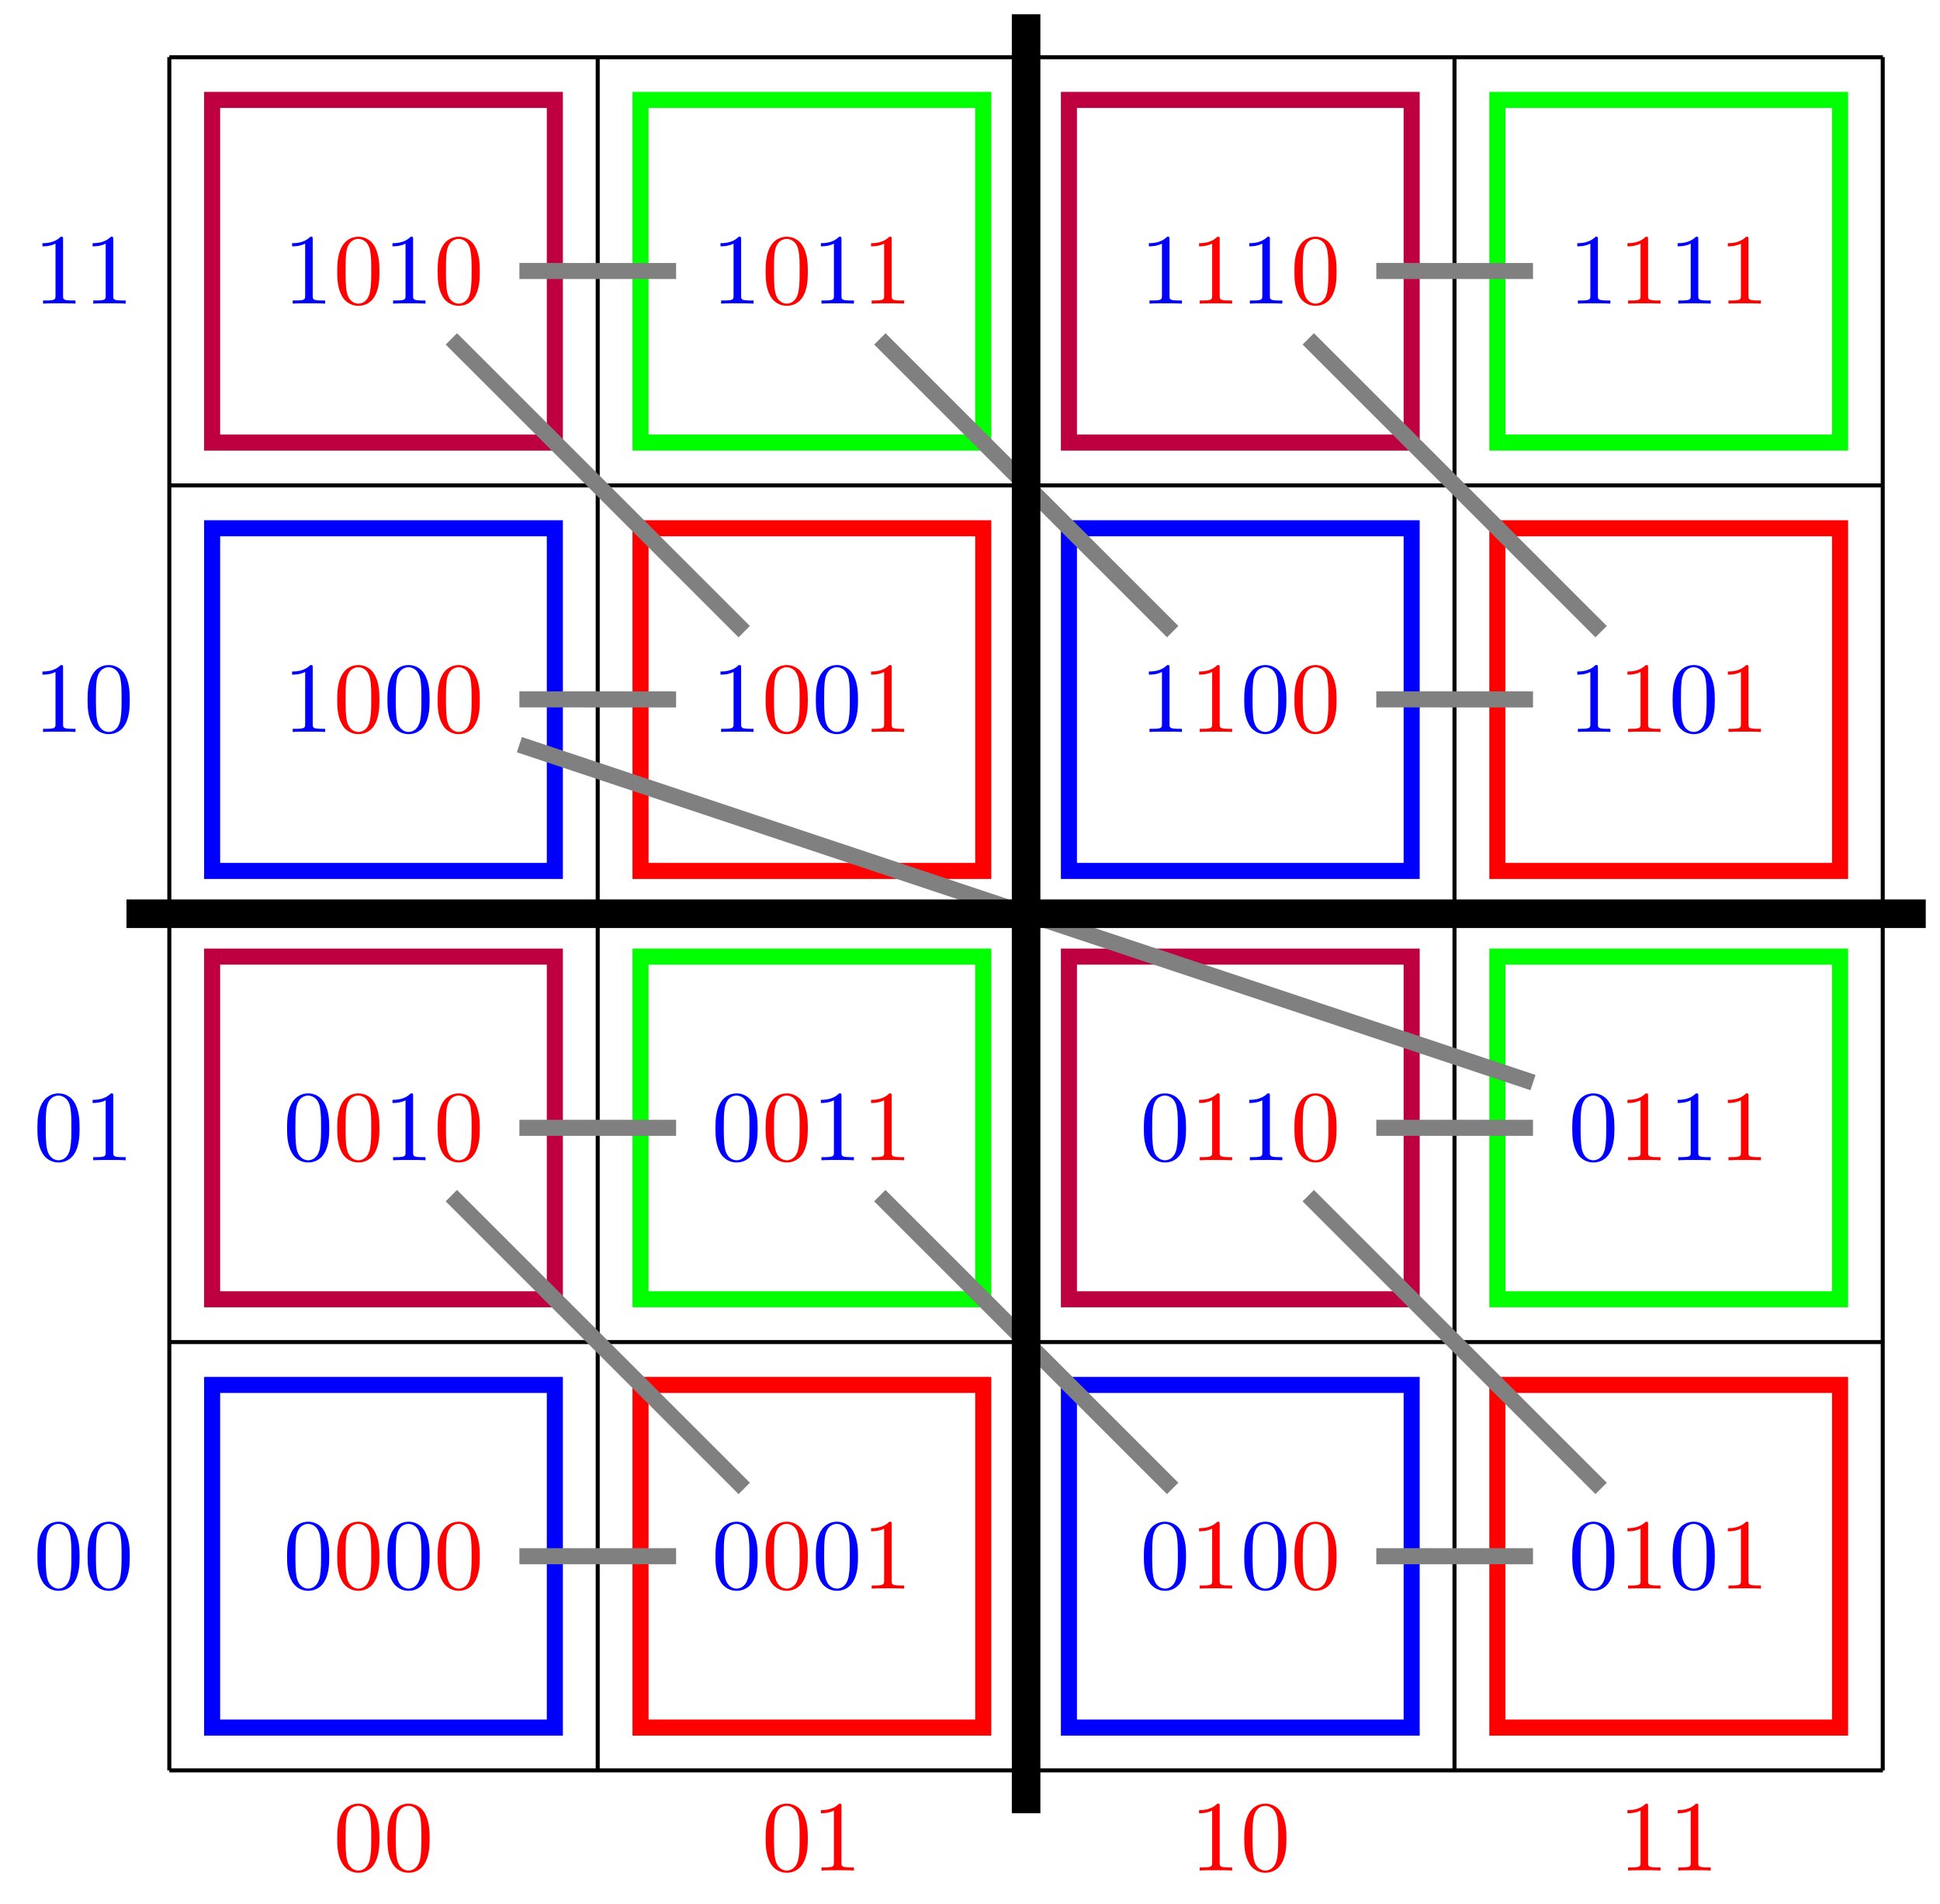
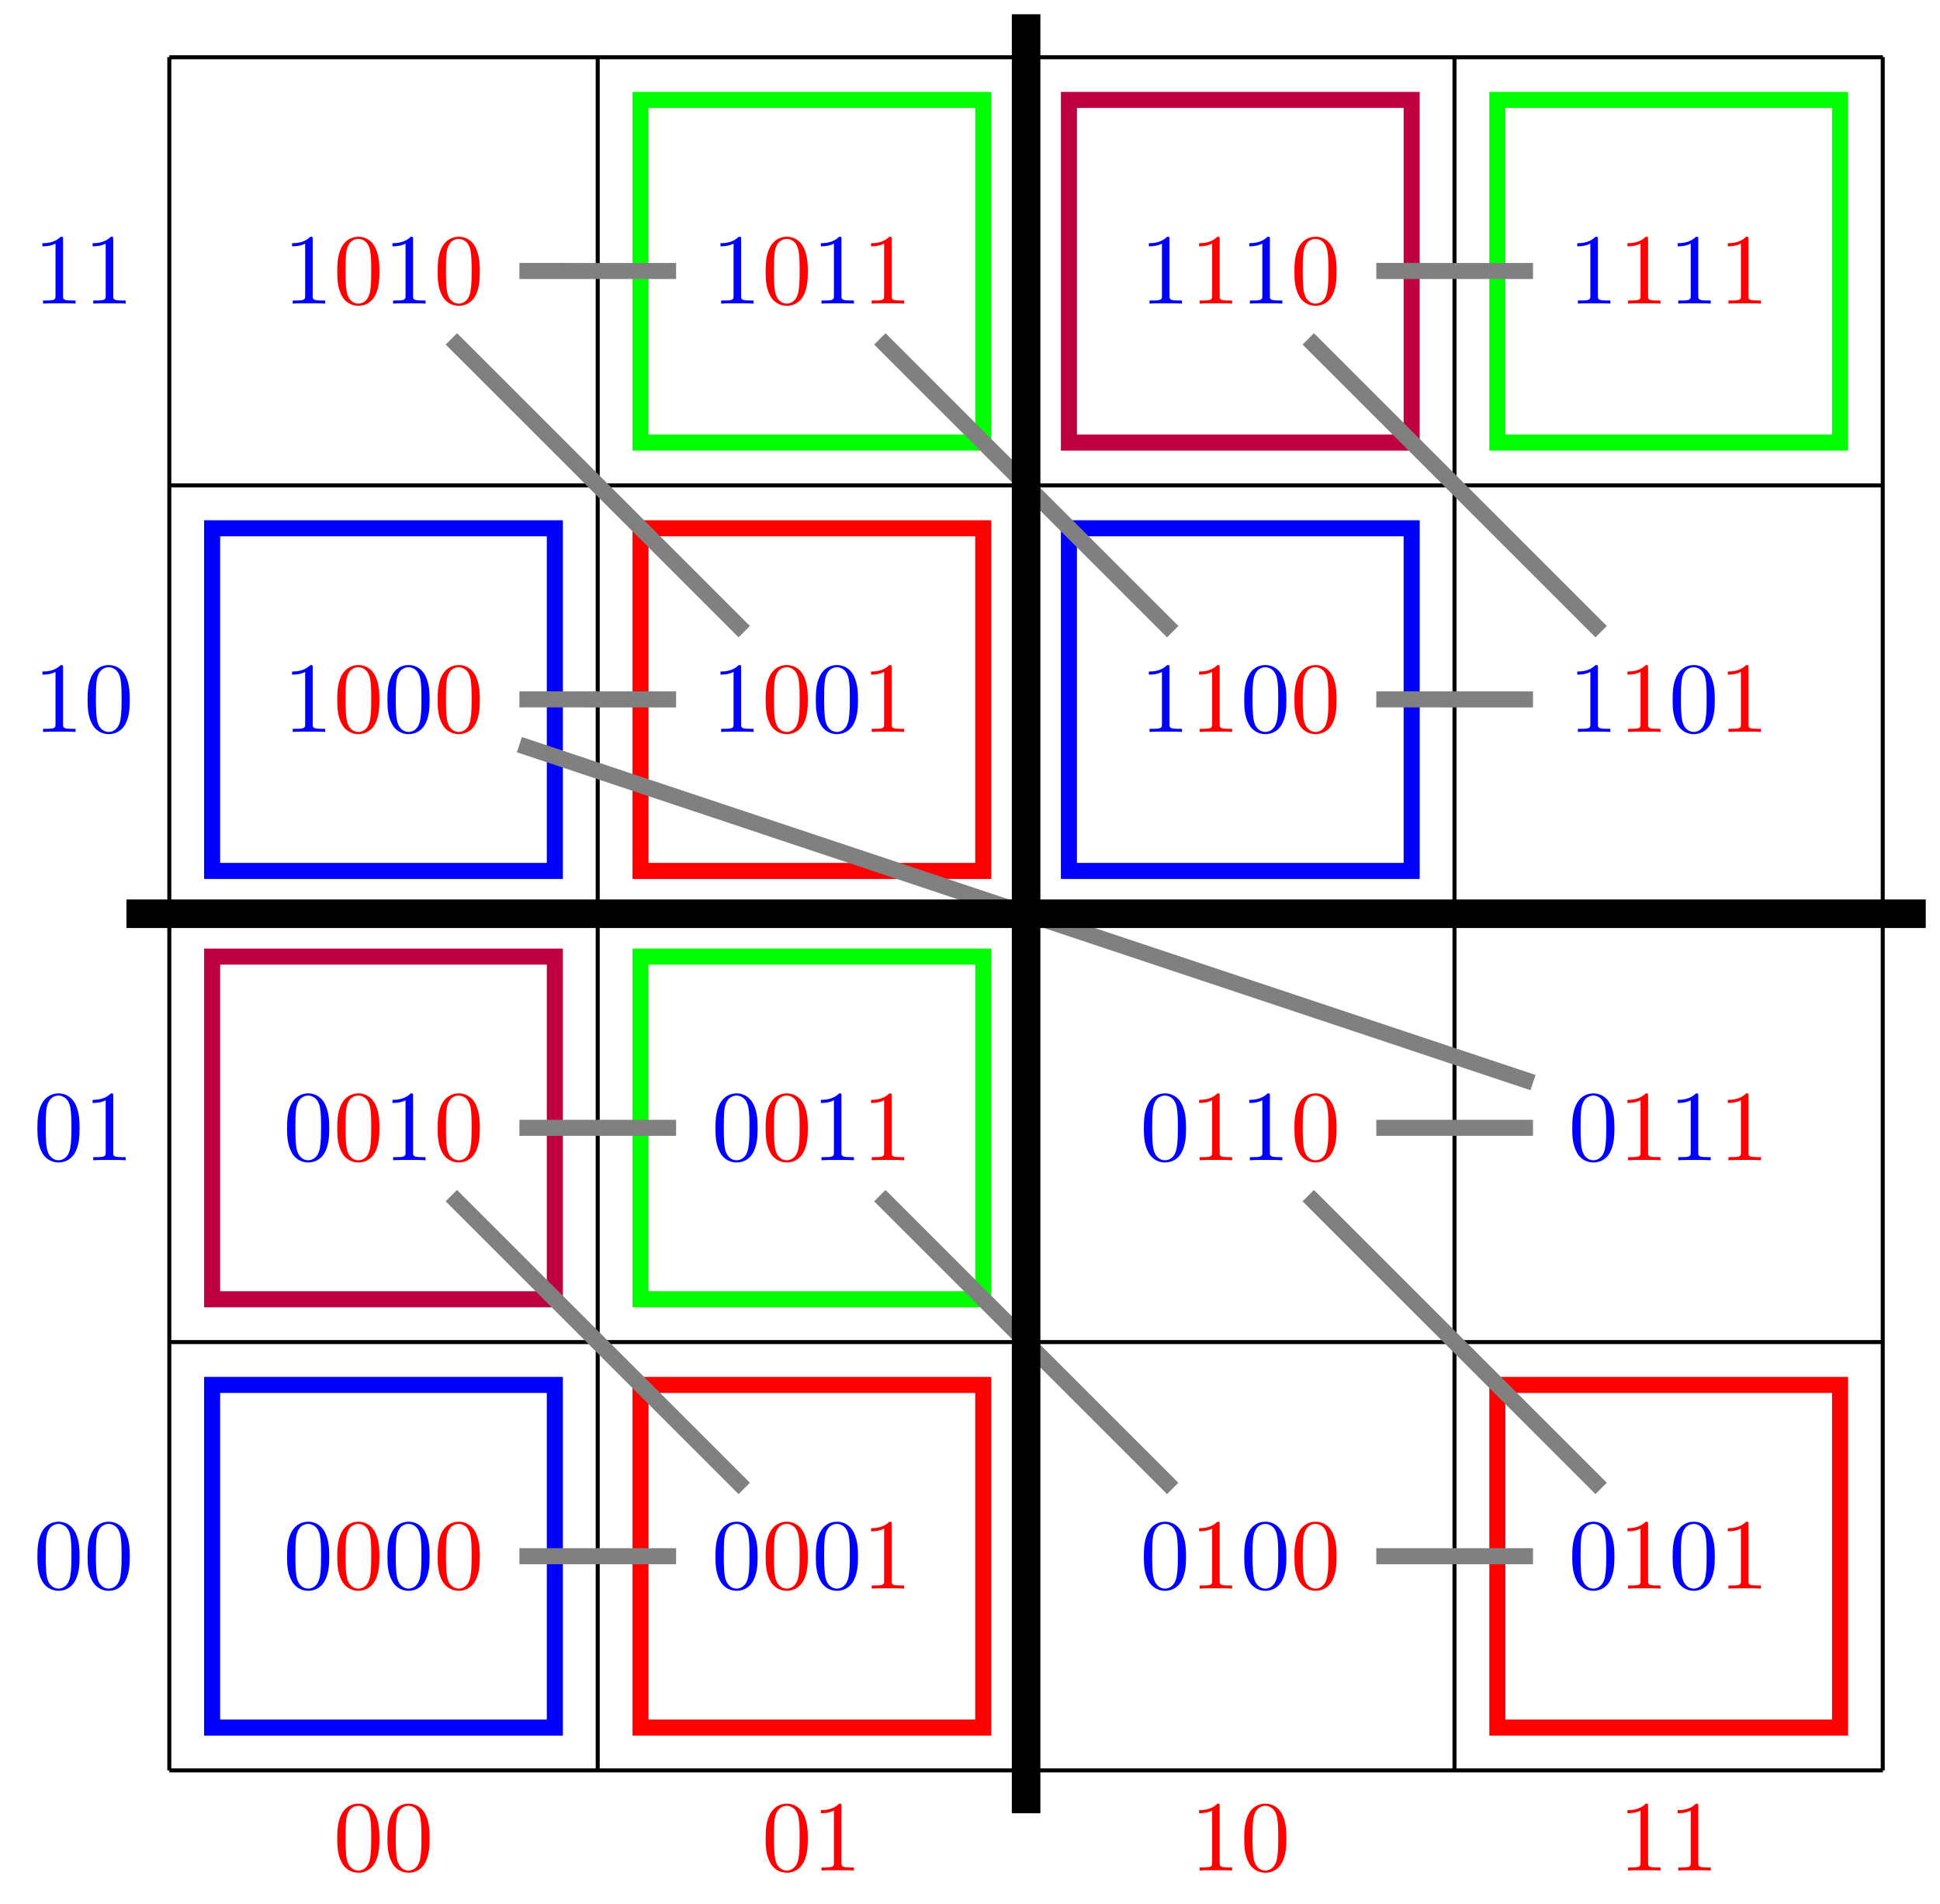
<svg xmlns="http://www.w3.org/2000/svg" xmlns:xlink="http://www.w3.org/1999/xlink" width="192.551" height="189.009" viewBox="0 0 192.551 189.009">
  <defs>
    <g>
      <g id="glyph-0-0">
        <path d="M 4.578 -3.188 C 4.578 -3.984 4.531 -4.781 4.188 -5.516 C 3.734 -6.484 2.906 -6.641 2.5 -6.641 C 1.891 -6.641 1.172 -6.375 0.75 -5.453 C 0.438 -4.766 0.391 -3.984 0.391 -3.188 C 0.391 -2.438 0.422 -1.547 0.844 -0.781 C 1.266 0.016 2 0.219 2.484 0.219 C 3.016 0.219 3.781 0.016 4.219 -0.938 C 4.531 -1.625 4.578 -2.406 4.578 -3.188 Z M 2.484 0 C 2.094 0 1.5 -0.25 1.328 -1.203 C 1.219 -1.797 1.219 -2.719 1.219 -3.312 C 1.219 -3.953 1.219 -4.609 1.297 -5.141 C 1.484 -6.328 2.234 -6.422 2.484 -6.422 C 2.812 -6.422 3.469 -6.234 3.656 -5.25 C 3.766 -4.688 3.766 -3.938 3.766 -3.312 C 3.766 -2.562 3.766 -1.891 3.656 -1.25 C 3.5 -0.297 2.938 0 2.484 0 Z M 2.484 0 " />
      </g>
      <g id="glyph-0-1">
        <path d="M 2.938 -6.375 C 2.938 -6.625 2.938 -6.641 2.703 -6.641 C 2.078 -6 1.203 -6 0.891 -6 L 0.891 -5.688 C 1.094 -5.688 1.672 -5.688 2.188 -5.953 L 2.188 -0.781 C 2.188 -0.422 2.156 -0.312 1.266 -0.312 L 0.953 -0.312 L 0.953 0 C 1.297 -0.031 2.156 -0.031 2.562 -0.031 C 2.953 -0.031 3.828 -0.031 4.172 0 L 4.172 -0.312 L 3.859 -0.312 C 2.953 -0.312 2.938 -0.422 2.938 -0.781 Z M 2.938 -6.375 " />
      </g>
    </g>
    <clipPath id="clip-0">
      <path clip-rule="nonzero" d="M 11 89 L 192.551 89 L 192.551 93 L 11 93 Z M 11 89 " />
    </clipPath>
  </defs>
  <path fill="none" stroke-width="0.399" stroke-linecap="butt" stroke-linejoin="miter" stroke="rgb(0%, 0%, 0%)" stroke-opacity="1" stroke-miterlimit="10" d="M 0.002 0.002 L 170.08 0.002 M 0.002 42.521 L 170.08 42.521 M 0.002 85.041 L 170.08 85.041 M 0.002 127.561 L 170.08 127.561 M 0.002 170.064 L 170.08 170.064 M 0.002 0.002 L 0.002 170.08 M 42.521 0.002 L 42.521 170.08 M 85.041 0.002 L 85.041 170.08 M 127.56 0.002 L 127.56 170.08 M 170.064 0.002 L 170.064 170.08 " transform="matrix(1, 0, 0, -1, 16.803, 175.748)" />
  <g fill="rgb(100%, 0%, 0%)" fill-opacity="1">
    <use xlink:href="#glyph-0-0" x="33.081" y="185.688" />
  </g>
  <g fill="rgb(100%, 0%, 0%)" fill-opacity="1">
    <use xlink:href="#glyph-0-0" x="38.063" y="185.688" />
  </g>
  <g fill="rgb(0%, 0%, 100%)" fill-opacity="1">
    <use xlink:href="#glyph-0-0" x="3.321" y="157.699" />
  </g>
  <g fill="rgb(0%, 0%, 100%)" fill-opacity="1">
    <use xlink:href="#glyph-0-0" x="8.302" y="157.699" />
  </g>
  <g fill="rgb(100%, 0%, 0%)" fill-opacity="1">
    <use xlink:href="#glyph-0-1" x="118.121" y="185.688" />
  </g>
  <g fill="rgb(100%, 0%, 0%)" fill-opacity="1">
    <use xlink:href="#glyph-0-0" x="123.102" y="185.688" />
  </g>
  <g fill="rgb(0%, 0%, 100%)" fill-opacity="1">
    <use xlink:href="#glyph-0-1" x="3.321" y="72.659" />
  </g>
  <g fill="rgb(0%, 0%, 100%)" fill-opacity="1">
    <use xlink:href="#glyph-0-0" x="8.302" y="72.659" />
  </g>
  <g fill="rgb(100%, 0%, 0%)" fill-opacity="1">
    <use xlink:href="#glyph-0-0" x="75.601" y="185.688" />
  </g>
  <g fill="rgb(100%, 0%, 0%)" fill-opacity="1">
    <use xlink:href="#glyph-0-1" x="80.582" y="185.688" />
  </g>
  <g fill="rgb(0%, 0%, 100%)" fill-opacity="1">
    <use xlink:href="#glyph-0-0" x="3.321" y="115.179" />
  </g>
  <g fill="rgb(0%, 0%, 100%)" fill-opacity="1">
    <use xlink:href="#glyph-0-1" x="8.302" y="115.179" />
  </g>
  <g fill="rgb(100%, 0%, 0%)" fill-opacity="1">
    <use xlink:href="#glyph-0-1" x="160.64" y="185.688" />
  </g>
  <g fill="rgb(100%, 0%, 0%)" fill-opacity="1">
    <use xlink:href="#glyph-0-1" x="165.622" y="185.688" />
  </g>
  <g fill="rgb(0%, 0%, 100%)" fill-opacity="1">
    <use xlink:href="#glyph-0-1" x="3.321" y="30.14" />
  </g>
  <g fill="rgb(0%, 0%, 100%)" fill-opacity="1">
    <use xlink:href="#glyph-0-1" x="8.302" y="30.14" />
  </g>
  <g fill="rgb(0%, 0%, 100%)" fill-opacity="1">
    <use xlink:href="#glyph-0-0" x="28.1" y="157.699" />
  </g>
  <g fill="rgb(100%, 0%, 0%)" fill-opacity="1">
    <use xlink:href="#glyph-0-0" x="33.081" y="157.699" />
  </g>
  <g fill="rgb(0%, 0%, 100%)" fill-opacity="1">
    <use xlink:href="#glyph-0-0" x="38.063" y="157.699" />
  </g>
  <g fill="rgb(100%, 0%, 0%)" fill-opacity="1">
    <use xlink:href="#glyph-0-0" x="43.044" y="157.699" />
  </g>
  <g fill="rgb(0%, 0%, 100%)" fill-opacity="1">
    <use xlink:href="#glyph-0-0" x="70.62" y="157.699" />
  </g>
  <g fill="rgb(100%, 0%, 0%)" fill-opacity="1">
    <use xlink:href="#glyph-0-0" x="75.601" y="157.699" />
  </g>
  <g fill="rgb(0%, 0%, 100%)" fill-opacity="1">
    <use xlink:href="#glyph-0-0" x="80.582" y="157.699" />
  </g>
  <g fill="rgb(100%, 0%, 0%)" fill-opacity="1">
    <use xlink:href="#glyph-0-1" x="85.564" y="157.699" />
  </g>
  <g fill="rgb(0%, 0%, 100%)" fill-opacity="1">
    <use xlink:href="#glyph-0-0" x="28.1" y="115.179" />
  </g>
  <g fill="rgb(100%, 0%, 0%)" fill-opacity="1">
    <use xlink:href="#glyph-0-0" x="33.081" y="115.179" />
  </g>
  <g fill="rgb(0%, 0%, 100%)" fill-opacity="1">
    <use xlink:href="#glyph-0-1" x="38.063" y="115.179" />
  </g>
  <g fill="rgb(100%, 0%, 0%)" fill-opacity="1">
    <use xlink:href="#glyph-0-0" x="43.044" y="115.179" />
  </g>
  <g fill="rgb(0%, 0%, 100%)" fill-opacity="1">
    <use xlink:href="#glyph-0-0" x="70.62" y="115.179" />
  </g>
  <g fill="rgb(100%, 0%, 0%)" fill-opacity="1">
    <use xlink:href="#glyph-0-0" x="75.601" y="115.179" />
  </g>
  <g fill="rgb(0%, 0%, 100%)" fill-opacity="1">
    <use xlink:href="#glyph-0-1" x="80.582" y="115.179" />
  </g>
  <g fill="rgb(100%, 0%, 0%)" fill-opacity="1">
    <use xlink:href="#glyph-0-1" x="85.564" y="115.179" />
  </g>
  <g fill="rgb(0%, 0%, 100%)" fill-opacity="1">
    <use xlink:href="#glyph-0-0" x="113.139" y="157.699" />
  </g>
  <g fill="rgb(100%, 0%, 0%)" fill-opacity="1">
    <use xlink:href="#glyph-0-1" x="118.121" y="157.699" />
  </g>
  <g fill="rgb(0%, 0%, 100%)" fill-opacity="1">
    <use xlink:href="#glyph-0-0" x="123.102" y="157.699" />
  </g>
  <g fill="rgb(100%, 0%, 0%)" fill-opacity="1">
    <use xlink:href="#glyph-0-0" x="128.083" y="157.699" />
  </g>
  <g fill="rgb(0%, 0%, 100%)" fill-opacity="1">
    <use xlink:href="#glyph-0-0" x="155.659" y="157.699" />
  </g>
  <g fill="rgb(100%, 0%, 0%)" fill-opacity="1">
    <use xlink:href="#glyph-0-1" x="160.64" y="157.699" />
  </g>
  <g fill="rgb(0%, 0%, 100%)" fill-opacity="1">
    <use xlink:href="#glyph-0-0" x="165.622" y="157.699" />
  </g>
  <g fill="rgb(100%, 0%, 0%)" fill-opacity="1">
    <use xlink:href="#glyph-0-1" x="170.603" y="157.699" />
  </g>
  <g fill="rgb(0%, 0%, 100%)" fill-opacity="1">
    <use xlink:href="#glyph-0-0" x="113.139" y="115.179" />
  </g>
  <g fill="rgb(100%, 0%, 0%)" fill-opacity="1">
    <use xlink:href="#glyph-0-1" x="118.121" y="115.179" />
  </g>
  <g fill="rgb(0%, 0%, 100%)" fill-opacity="1">
    <use xlink:href="#glyph-0-1" x="123.102" y="115.179" />
  </g>
  <g fill="rgb(100%, 0%, 0%)" fill-opacity="1">
    <use xlink:href="#glyph-0-0" x="128.083" y="115.179" />
  </g>
  <g fill="rgb(0%, 0%, 100%)" fill-opacity="1">
    <use xlink:href="#glyph-0-0" x="155.659" y="115.179" />
  </g>
  <g fill="rgb(100%, 0%, 0%)" fill-opacity="1">
    <use xlink:href="#glyph-0-1" x="160.64" y="115.179" />
  </g>
  <g fill="rgb(0%, 0%, 100%)" fill-opacity="1">
    <use xlink:href="#glyph-0-1" x="165.622" y="115.179" />
  </g>
  <g fill="rgb(100%, 0%, 0%)" fill-opacity="1">
    <use xlink:href="#glyph-0-1" x="170.603" y="115.179" />
  </g>
  <g fill="rgb(0%, 0%, 100%)" fill-opacity="1">
    <use xlink:href="#glyph-0-1" x="28.1" y="72.659" />
  </g>
  <g fill="rgb(100%, 0%, 0%)" fill-opacity="1">
    <use xlink:href="#glyph-0-0" x="33.081" y="72.659" />
  </g>
  <g fill="rgb(0%, 0%, 100%)" fill-opacity="1">
    <use xlink:href="#glyph-0-0" x="38.063" y="72.659" />
  </g>
  <g fill="rgb(100%, 0%, 0%)" fill-opacity="1">
    <use xlink:href="#glyph-0-0" x="43.044" y="72.659" />
  </g>
  <g fill="rgb(0%, 0%, 100%)" fill-opacity="1">
    <use xlink:href="#glyph-0-1" x="70.62" y="72.659" />
  </g>
  <g fill="rgb(100%, 0%, 0%)" fill-opacity="1">
    <use xlink:href="#glyph-0-0" x="75.601" y="72.659" />
  </g>
  <g fill="rgb(0%, 0%, 100%)" fill-opacity="1">
    <use xlink:href="#glyph-0-0" x="80.582" y="72.659" />
  </g>
  <g fill="rgb(100%, 0%, 0%)" fill-opacity="1">
    <use xlink:href="#glyph-0-1" x="85.564" y="72.659" />
  </g>
  <g fill="rgb(0%, 0%, 100%)" fill-opacity="1">
    <use xlink:href="#glyph-0-1" x="28.1" y="30.14" />
  </g>
  <g fill="rgb(100%, 0%, 0%)" fill-opacity="1">
    <use xlink:href="#glyph-0-0" x="33.081" y="30.14" />
  </g>
  <g fill="rgb(0%, 0%, 100%)" fill-opacity="1">
    <use xlink:href="#glyph-0-1" x="38.063" y="30.14" />
  </g>
  <g fill="rgb(100%, 0%, 0%)" fill-opacity="1">
    <use xlink:href="#glyph-0-0" x="43.044" y="30.14" />
  </g>
  <g fill="rgb(0%, 0%, 100%)" fill-opacity="1">
    <use xlink:href="#glyph-0-1" x="70.62" y="30.14" />
  </g>
  <g fill="rgb(100%, 0%, 0%)" fill-opacity="1">
    <use xlink:href="#glyph-0-0" x="75.601" y="30.14" />
  </g>
  <g fill="rgb(0%, 0%, 100%)" fill-opacity="1">
    <use xlink:href="#glyph-0-1" x="80.582" y="30.14" />
  </g>
  <g fill="rgb(100%, 0%, 0%)" fill-opacity="1">
    <use xlink:href="#glyph-0-1" x="85.564" y="30.14" />
  </g>
  <g fill="rgb(0%, 0%, 100%)" fill-opacity="1">
    <use xlink:href="#glyph-0-1" x="113.139" y="72.659" />
  </g>
  <g fill="rgb(100%, 0%, 0%)" fill-opacity="1">
    <use xlink:href="#glyph-0-1" x="118.121" y="72.659" />
  </g>
  <g fill="rgb(0%, 0%, 100%)" fill-opacity="1">
    <use xlink:href="#glyph-0-0" x="123.102" y="72.659" />
  </g>
  <g fill="rgb(100%, 0%, 0%)" fill-opacity="1">
    <use xlink:href="#glyph-0-0" x="128.083" y="72.659" />
  </g>
  <g fill="rgb(0%, 0%, 100%)" fill-opacity="1">
    <use xlink:href="#glyph-0-1" x="155.659" y="72.659" />
  </g>
  <g fill="rgb(100%, 0%, 0%)" fill-opacity="1">
    <use xlink:href="#glyph-0-1" x="160.64" y="72.659" />
  </g>
  <g fill="rgb(0%, 0%, 100%)" fill-opacity="1">
    <use xlink:href="#glyph-0-0" x="165.622" y="72.659" />
  </g>
  <g fill="rgb(100%, 0%, 0%)" fill-opacity="1">
    <use xlink:href="#glyph-0-1" x="170.603" y="72.659" />
  </g>
  <g fill="rgb(0%, 0%, 100%)" fill-opacity="1">
    <use xlink:href="#glyph-0-1" x="113.139" y="30.14" />
  </g>
  <g fill="rgb(100%, 0%, 0%)" fill-opacity="1">
    <use xlink:href="#glyph-0-1" x="118.121" y="30.14" />
  </g>
  <g fill="rgb(0%, 0%, 100%)" fill-opacity="1">
    <use xlink:href="#glyph-0-1" x="123.102" y="30.14" />
  </g>
  <g fill="rgb(100%, 0%, 0%)" fill-opacity="1">
    <use xlink:href="#glyph-0-0" x="128.083" y="30.14" />
  </g>
  <g fill="rgb(0%, 0%, 100%)" fill-opacity="1">
    <use xlink:href="#glyph-0-1" x="155.659" y="30.14" />
  </g>
  <g fill="rgb(100%, 0%, 0%)" fill-opacity="1">
    <use xlink:href="#glyph-0-1" x="160.64" y="30.14" />
  </g>
  <g fill="rgb(0%, 0%, 100%)" fill-opacity="1">
    <use xlink:href="#glyph-0-1" x="165.622" y="30.14" />
  </g>
  <g fill="rgb(100%, 0%, 0%)" fill-opacity="1">
    <use xlink:href="#glyph-0-1" x="170.603" y="30.14" />
  </g>
  <path fill="none" stroke-width="1.594" stroke-linecap="butt" stroke-linejoin="miter" stroke="rgb(0%, 0%, 100%)" stroke-opacity="1" stroke-miterlimit="10" d="M 4.252 4.252 L 4.252 38.268 L 38.267 38.268 L 38.267 4.252 Z M 4.252 4.252 " transform="matrix(1, 0, 0, -1, 16.803, 175.748)" />
  <path fill="none" stroke-width="1.594" stroke-linecap="butt" stroke-linejoin="miter" stroke="rgb(100%, 0%, 0%)" stroke-opacity="1" stroke-miterlimit="10" d="M 46.771 4.252 L 46.771 38.268 L 80.787 38.268 L 80.787 4.252 Z M 46.771 4.252 " transform="matrix(1, 0, 0, -1, 16.803, 175.748)" />
  <path fill="none" stroke-width="1.594" stroke-linecap="butt" stroke-linejoin="miter" stroke="rgb(75%, 0%, 25%)" stroke-opacity="1" stroke-miterlimit="10" d="M 4.252 46.771 L 4.252 80.787 L 38.267 80.787 L 38.267 46.771 Z M 4.252 46.771 " transform="matrix(1, 0, 0, -1, 16.803, 175.748)" />
  <path fill="none" stroke-width="1.594" stroke-linecap="butt" stroke-linejoin="miter" stroke="rgb(0%, 100%, 0%)" stroke-opacity="1" stroke-miterlimit="10" d="M 46.771 46.771 L 46.771 80.787 L 80.787 80.787 L 80.787 46.771 Z M 46.771 46.771 " transform="matrix(1, 0, 0, -1, 16.803, 175.748)" />
-   <path fill="none" stroke-width="1.594" stroke-linecap="butt" stroke-linejoin="miter" stroke="rgb(0%, 0%, 100%)" stroke-opacity="1" stroke-miterlimit="10" d="M 89.291 4.252 L 89.291 38.268 L 123.31 38.268 L 123.31 4.252 Z M 89.291 4.252 " transform="matrix(1, 0, 0, -1, 16.803, 175.748)" />
  <path fill="none" stroke-width="1.594" stroke-linecap="butt" stroke-linejoin="miter" stroke="rgb(100%, 0%, 0%)" stroke-opacity="1" stroke-miterlimit="10" d="M 131.814 4.252 L 131.814 38.268 L 165.83 38.268 L 165.83 4.252 Z M 131.814 4.252 " transform="matrix(1, 0, 0, -1, 16.803, 175.748)" />
-   <path fill="none" stroke-width="1.594" stroke-linecap="butt" stroke-linejoin="miter" stroke="rgb(75%, 0%, 25%)" stroke-opacity="1" stroke-miterlimit="10" d="M 89.291 46.771 L 89.291 80.787 L 123.31 80.787 L 123.31 46.771 Z M 89.291 46.771 " transform="matrix(1, 0, 0, -1, 16.803, 175.748)" />
-   <path fill="none" stroke-width="1.594" stroke-linecap="butt" stroke-linejoin="miter" stroke="rgb(0%, 100%, 0%)" stroke-opacity="1" stroke-miterlimit="10" d="M 131.814 46.771 L 131.814 80.787 L 165.83 80.787 L 165.83 46.771 Z M 131.814 46.771 " transform="matrix(1, 0, 0, -1, 16.803, 175.748)" />
  <path fill="none" stroke-width="1.594" stroke-linecap="butt" stroke-linejoin="miter" stroke="rgb(0%, 0%, 100%)" stroke-opacity="1" stroke-miterlimit="10" d="M 4.252 89.291 L 4.252 123.307 L 38.267 123.307 L 38.267 89.291 Z M 4.252 89.291 " transform="matrix(1, 0, 0, -1, 16.803, 175.748)" />
  <path fill="none" stroke-width="1.594" stroke-linecap="butt" stroke-linejoin="miter" stroke="rgb(100%, 0%, 0%)" stroke-opacity="1" stroke-miterlimit="10" d="M 46.771 89.291 L 46.771 123.307 L 80.787 123.307 L 80.787 89.291 Z M 46.771 89.291 " transform="matrix(1, 0, 0, -1, 16.803, 175.748)" />
-   <path fill="none" stroke-width="1.594" stroke-linecap="butt" stroke-linejoin="miter" stroke="rgb(75%, 0%, 25%)" stroke-opacity="1" stroke-miterlimit="10" d="M 4.252 131.814 L 4.252 165.83 L 38.267 165.83 L 38.267 131.814 Z M 4.252 131.814 " transform="matrix(1, 0, 0, -1, 16.803, 175.748)" />
  <path fill="none" stroke-width="1.594" stroke-linecap="butt" stroke-linejoin="miter" stroke="rgb(0%, 100%, 0%)" stroke-opacity="1" stroke-miterlimit="10" d="M 46.771 131.814 L 46.771 165.83 L 80.787 165.83 L 80.787 131.814 Z M 46.771 131.814 " transform="matrix(1, 0, 0, -1, 16.803, 175.748)" />
  <path fill="none" stroke-width="1.594" stroke-linecap="butt" stroke-linejoin="miter" stroke="rgb(0%, 0%, 100%)" stroke-opacity="1" stroke-miterlimit="10" d="M 89.291 89.291 L 89.291 123.307 L 123.31 123.307 L 123.31 89.291 Z M 89.291 89.291 " transform="matrix(1, 0, 0, -1, 16.803, 175.748)" />
-   <path fill="none" stroke-width="1.594" stroke-linecap="butt" stroke-linejoin="miter" stroke="rgb(100%, 0%, 0%)" stroke-opacity="1" stroke-miterlimit="10" d="M 131.814 89.291 L 131.814 123.307 L 165.83 123.307 L 165.83 89.291 Z M 131.814 89.291 " transform="matrix(1, 0, 0, -1, 16.803, 175.748)" />
  <path fill="none" stroke-width="1.594" stroke-linecap="butt" stroke-linejoin="miter" stroke="rgb(75%, 0%, 25%)" stroke-opacity="1" stroke-miterlimit="10" d="M 89.291 131.814 L 89.291 165.83 L 123.31 165.83 L 123.31 131.814 Z M 89.291 131.814 " transform="matrix(1, 0, 0, -1, 16.803, 175.748)" />
  <path fill="none" stroke-width="1.594" stroke-linecap="butt" stroke-linejoin="miter" stroke="rgb(0%, 100%, 0%)" stroke-opacity="1" stroke-miterlimit="10" d="M 131.814 131.814 L 131.814 165.83 L 165.83 165.83 L 165.83 131.814 Z M 131.814 131.814 " transform="matrix(1, 0, 0, -1, 16.803, 175.748)" />
  <path fill="none" stroke-width="1.594" stroke-linecap="butt" stroke-linejoin="miter" stroke="rgb(50%, 50%, 50%)" stroke-opacity="1" stroke-miterlimit="10" d="M 34.748 21.264 L 50.302 21.264 M 57.064 27.994 L 27.994 57.057 M 34.748 63.791 L 50.302 63.791 M 70.521 57.057 L 99.588 27.994 M 119.799 21.264 L 135.353 21.264 M 142.115 27.994 L 113.045 57.057 M 119.799 63.791 L 135.353 63.791 M 135.353 68.283 L 34.748 101.826 M 34.748 106.322 L 50.302 106.318 M 57.064 113.045 L 27.998 142.107 M 34.748 148.85 L 50.302 148.846 M 70.525 142.107 L 99.592 113.045 M 119.799 106.322 L 135.353 106.318 M 142.115 113.045 L 113.049 142.107 M 119.799 148.85 L 135.353 148.846 " transform="matrix(1, 0, 0, -1, 16.803, 175.748)" />
  <path fill="none" stroke-width="2.835" stroke-linecap="butt" stroke-linejoin="miter" stroke="rgb(0%, 0%, 0%)" stroke-opacity="1" stroke-miterlimit="10" d="M 85.041 -4.252 L 85.041 174.334 " transform="matrix(1, 0, 0, -1, 16.803, 175.748)" />
  <g clip-path="url(#clip-0)">
    <path fill="none" stroke-width="2.835" stroke-linecap="butt" stroke-linejoin="miter" stroke="rgb(0%, 0%, 0%)" stroke-opacity="1" stroke-miterlimit="10" d="M -4.252 85.041 L 174.334 85.041 " transform="matrix(1, 0, 0, -1, 16.803, 175.748)" />
  </g>
</svg>